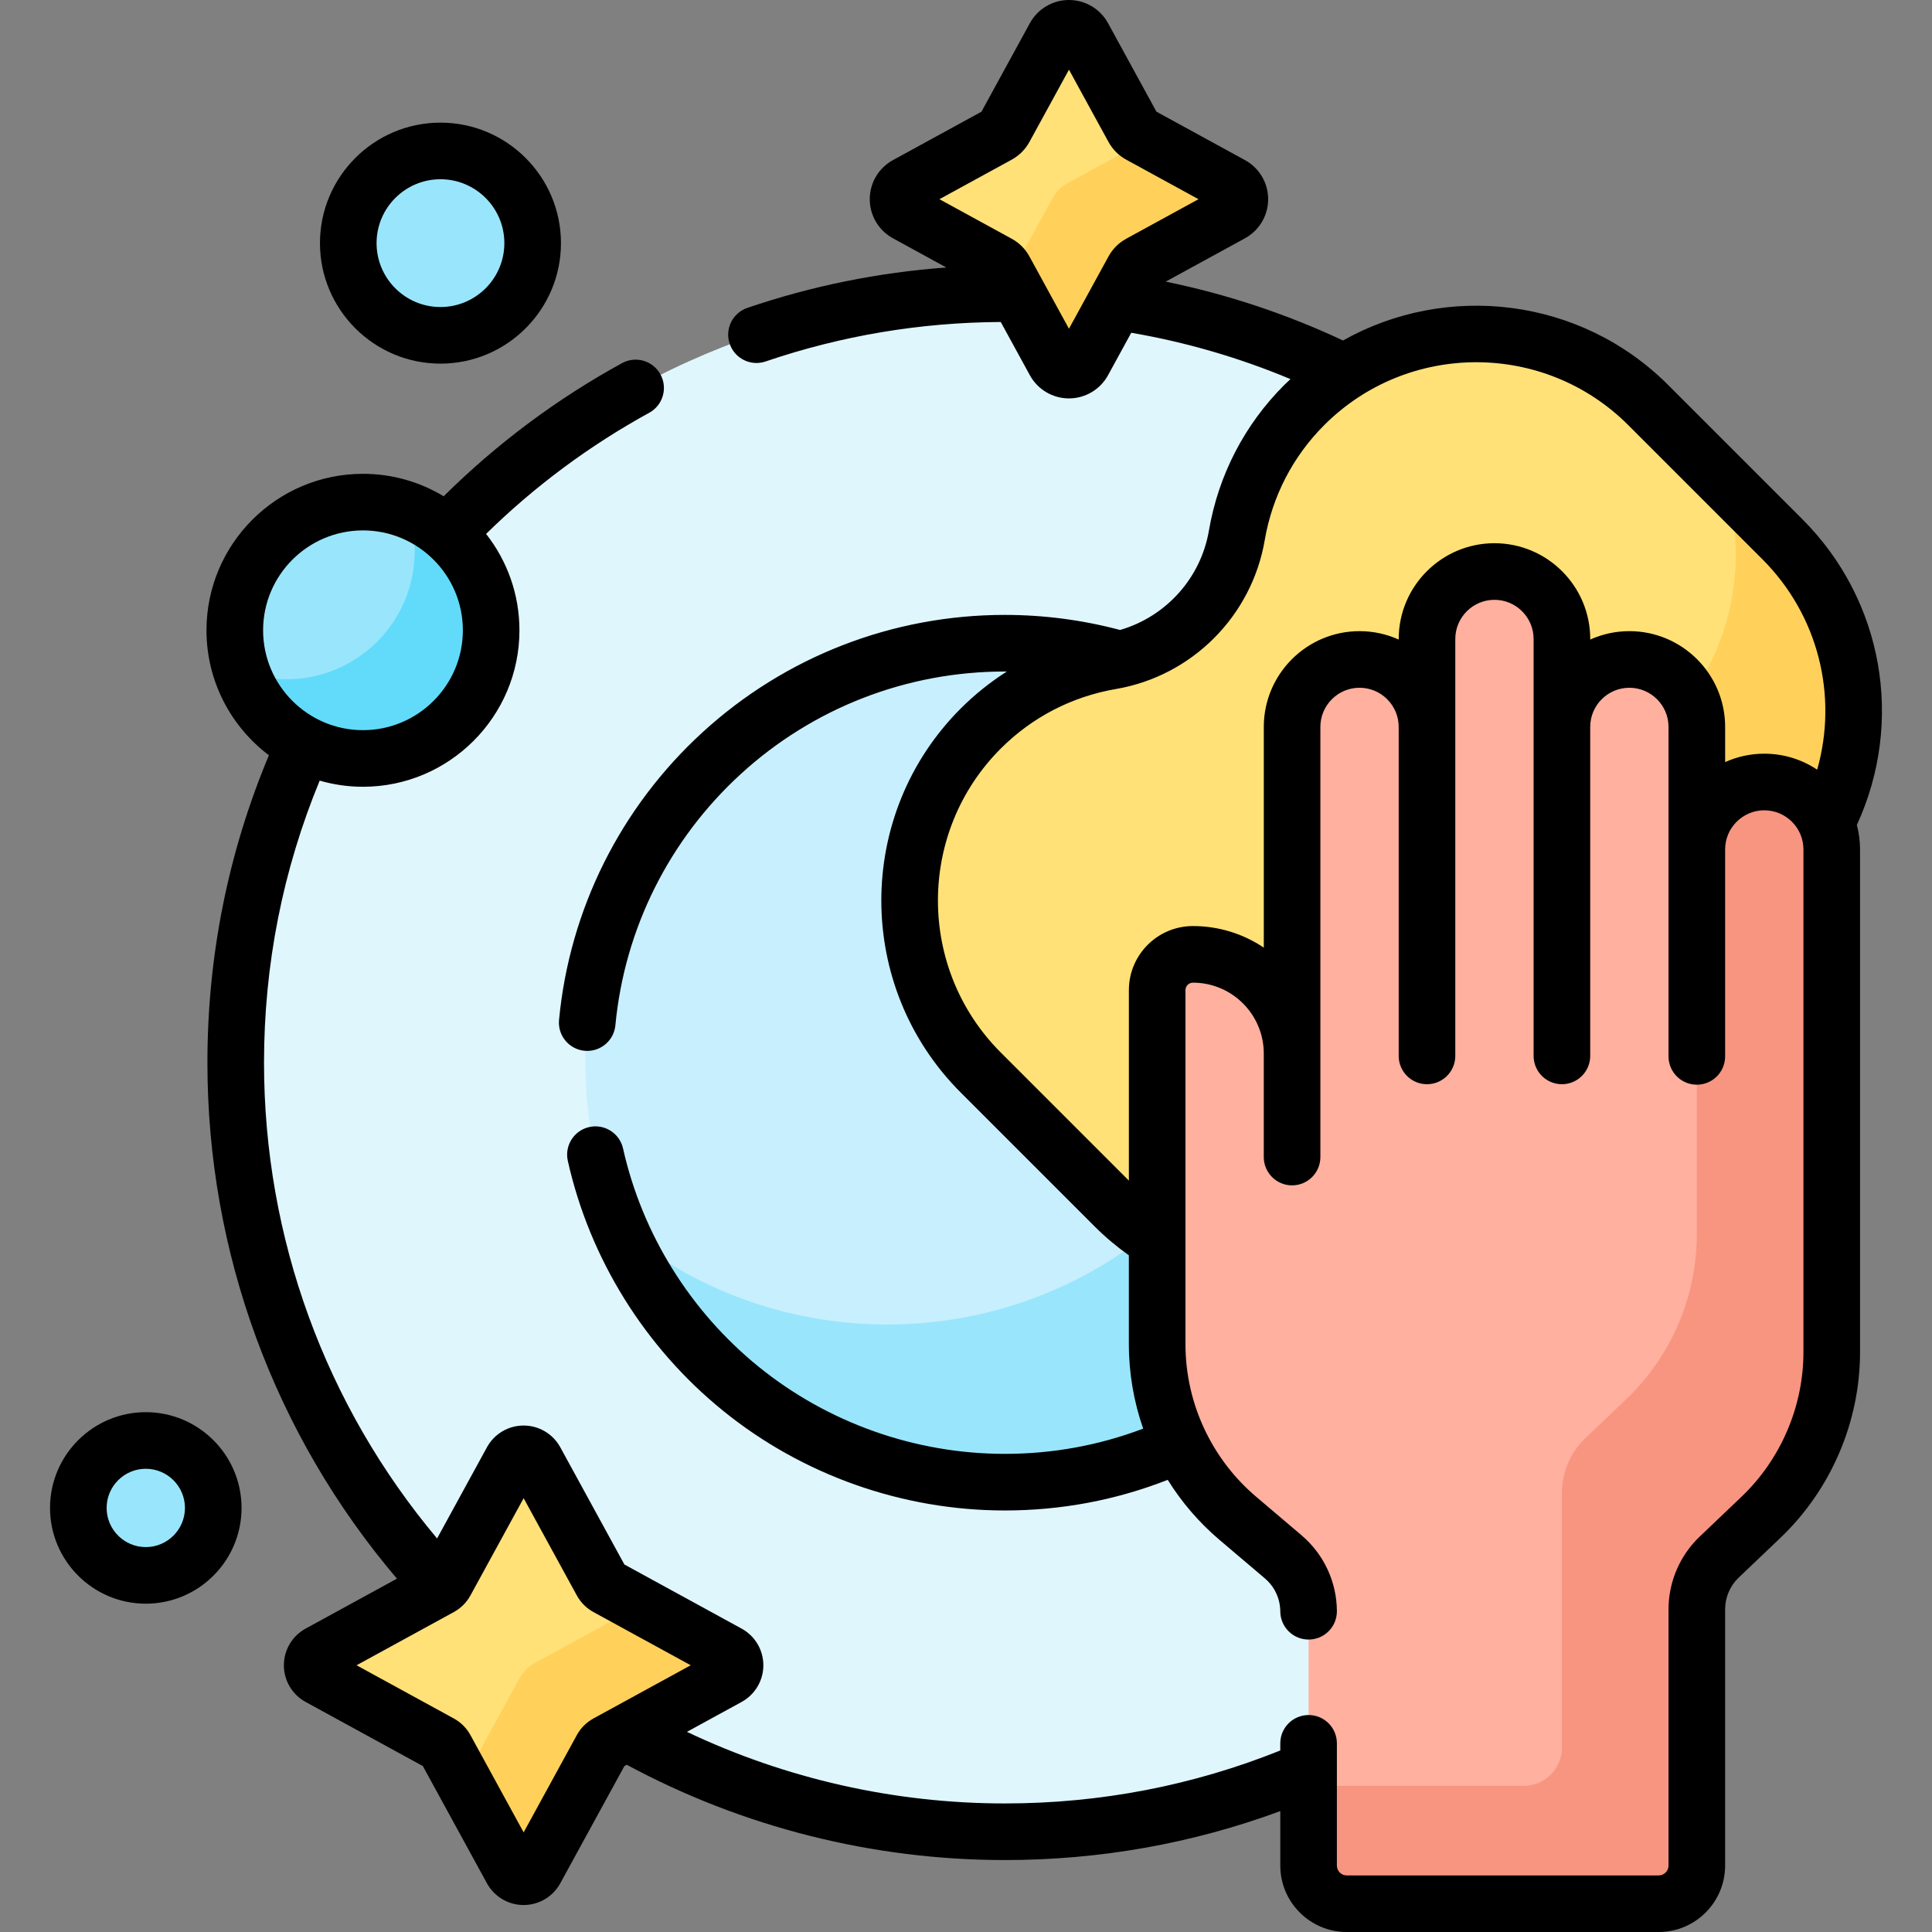
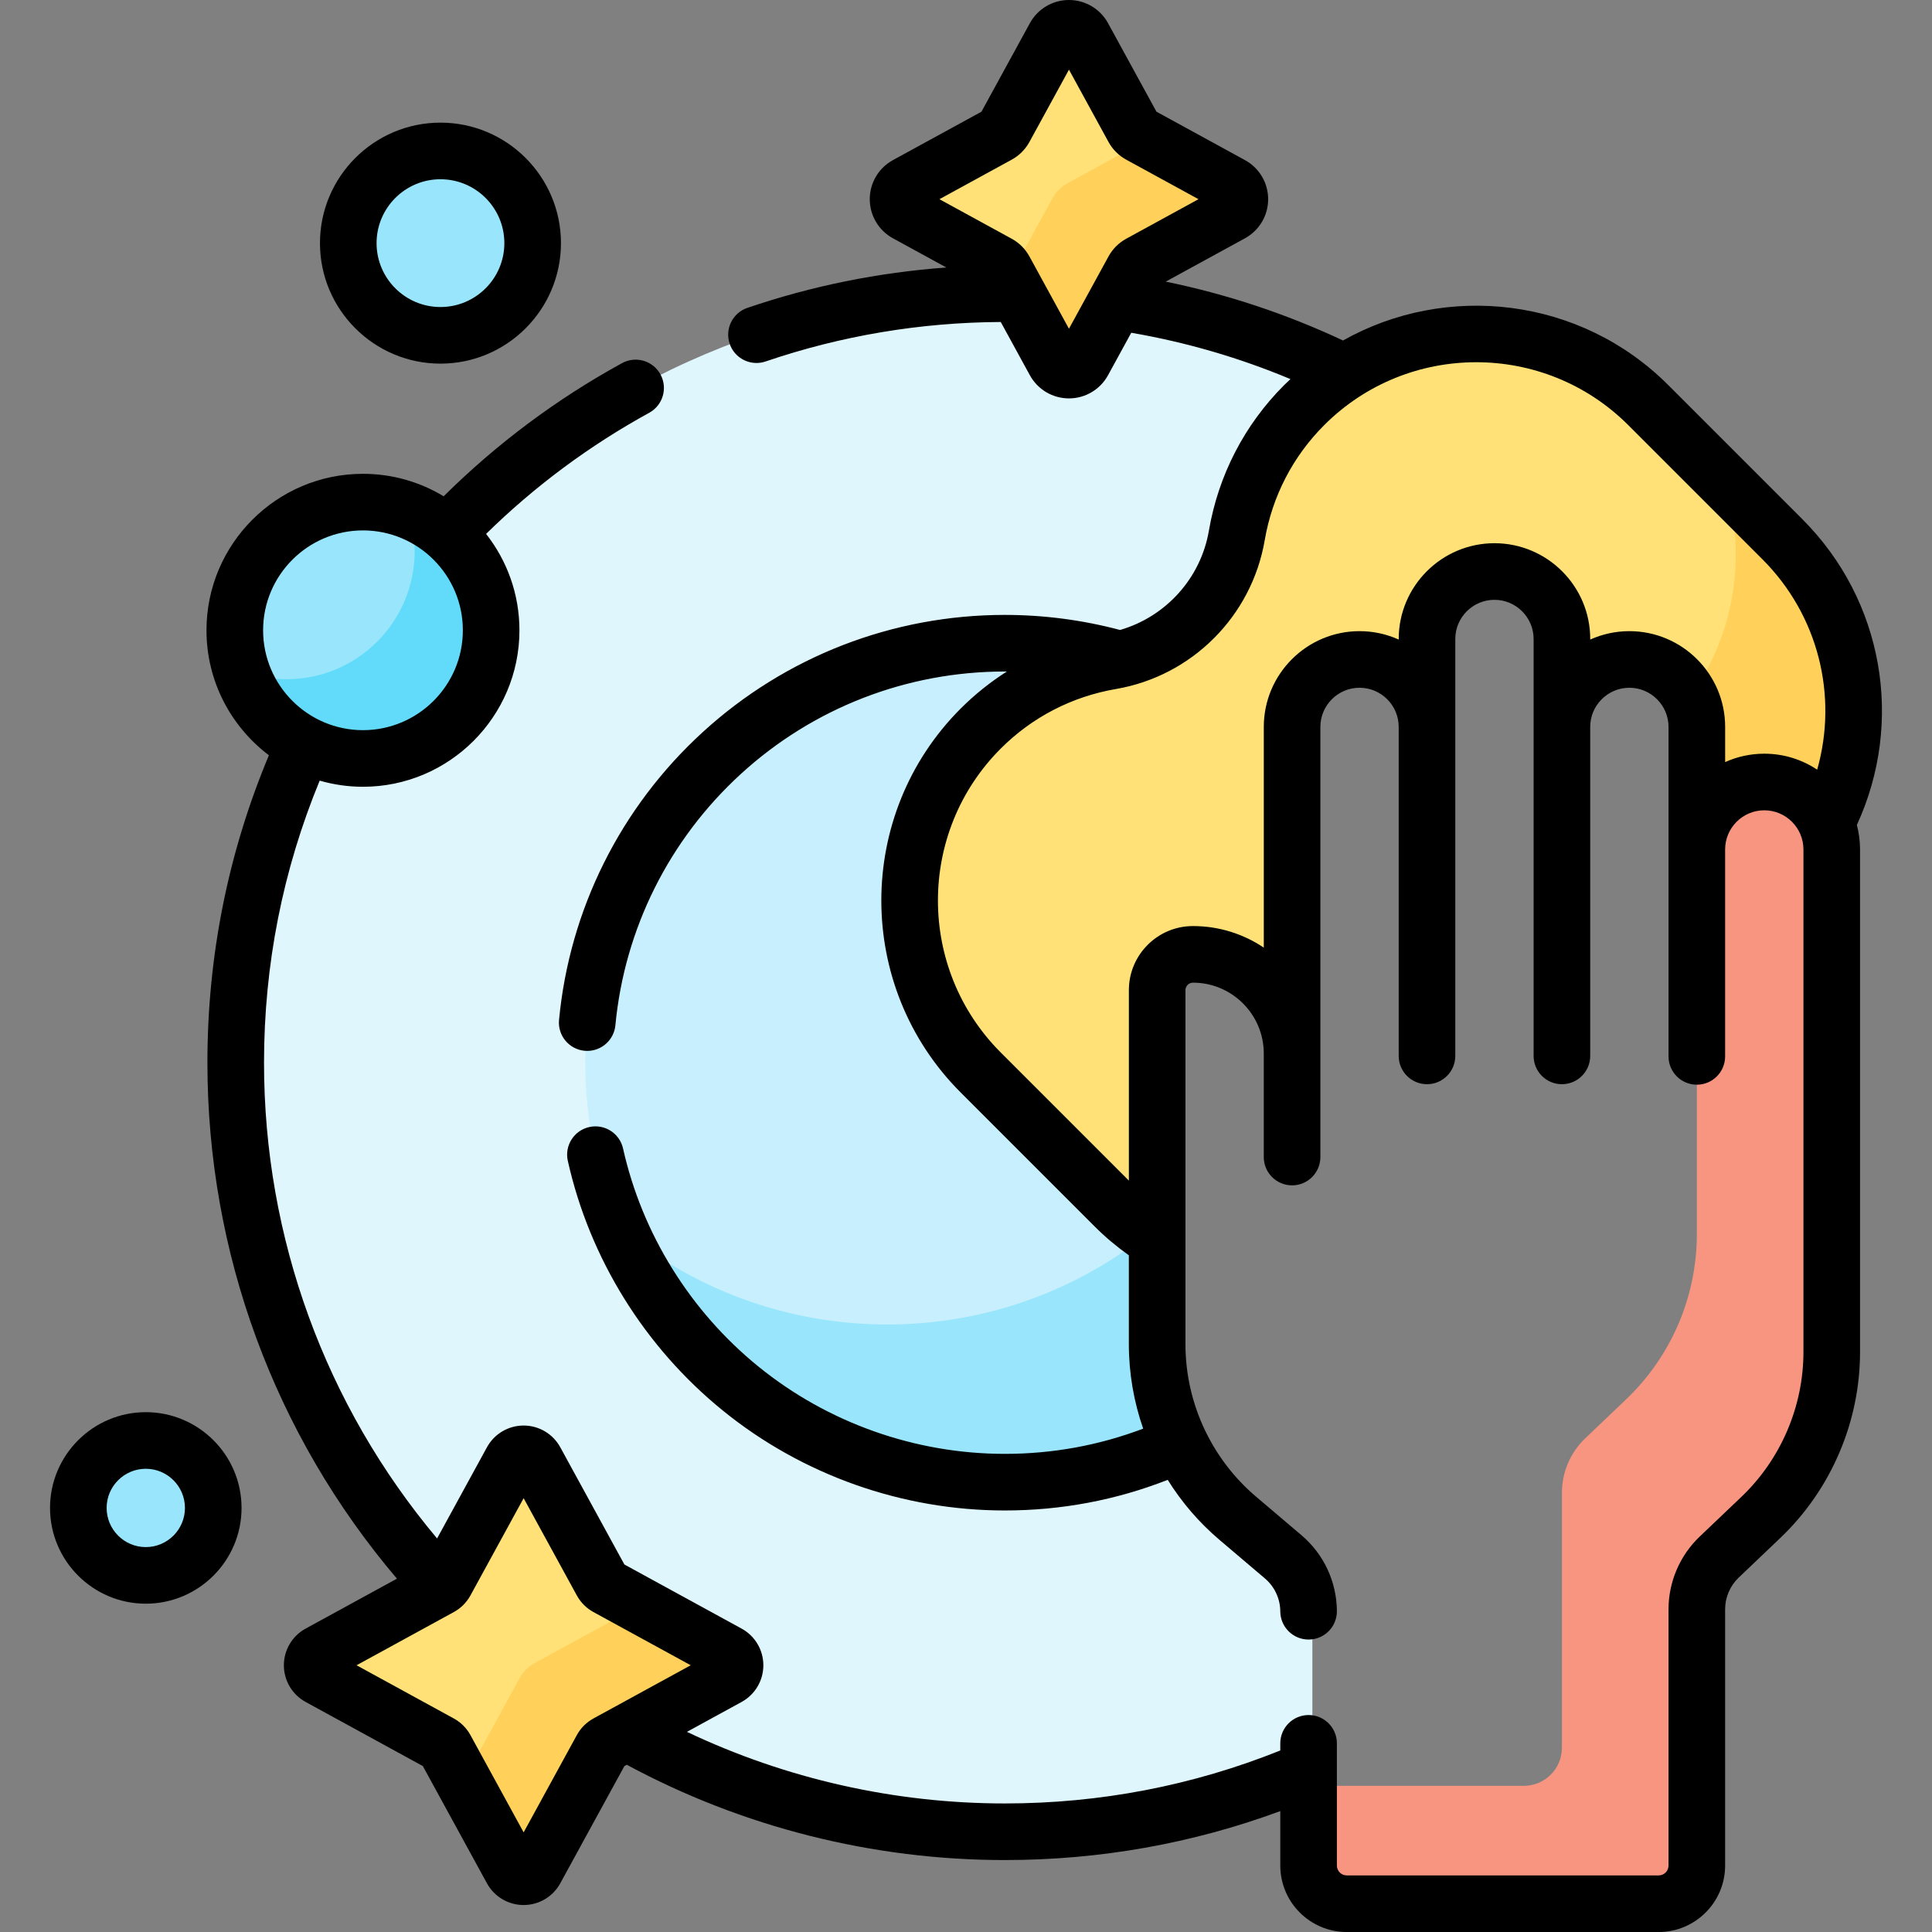
<svg xmlns="http://www.w3.org/2000/svg" id="Capa_1" enable-background="new 0 0 512 512" viewBox="0 0 512 512">
  <rect x="0" y="0" width="512" height="512" fill="#808080" stroke="none" />
  <g>
    <g>
      <g>
        <path d="m347.795 427.122c0-5.906-2.583-11.486-7.085-15.308l-12.046-10.226c-13.348-11.331-21.003-27.872-21.003-45.38v-28.053l-.467-.294c-4.014-2.527-7.72-5.479-11.015-8.774l-35.558-35.558c-11.937-11.937-18.511-27.875-18.511-44.878s6.574-32.941 18.511-44.878c9.28-9.28 21.044-15.361 34.019-17.585 17.418-2.986 31.127-16.694 34.113-34.112 2.224-12.975 8.305-24.738 17.584-34.019 3.373-3.373 7.074-6.301 11.019-8.79-27.411-13.717-58.339-21.448-91.076-21.448-112.559 0-203.806 91.247-203.806 203.806s91.245 203.805 203.804 203.805c28.986 0 56.552-6.064 81.517-16.973z" fill="#dff6fd" />
        <path d="m307.66 356.208v-28.053l-.467-.294c-4.014-2.527-7.72-5.479-11.015-8.774l-35.558-35.558c-11.937-11.937-18.511-27.875-18.511-44.878s6.574-32.941 18.511-44.878c9.28-9.28 21.044-15.361 34.019-17.585 1.383-.237 2.739-.549 4.072-.918-10.261-3.125-21.149-4.812-32.432-4.812-61.396 0-111.167 49.771-111.167 111.167s49.771 111.167 111.167 111.167c16.945 0 33.001-3.798 47.373-10.578-3.891-8.007-5.992-16.87-5.992-26.006z" fill="#c8effe" />
        <path d="m307.66 356.208v-28.053l-.467-.294c-.77-.484-1.517-.999-2.263-1.514-19.083 15.416-43.363 24.653-69.805 24.653-27.048 0-51.837-9.664-71.111-25.722 16.966 39.695 56.365 67.514 102.264 67.514 16.945 0 33.001-3.798 47.373-10.578-3.89-8.007-5.991-16.87-5.991-26.006z" fill="#99e6fc" />
        <path d="m135.631 387.139-17.542 32.074c-.328.6-.821 1.093-1.421 1.421l-32.075 17.542c-2.48 1.356-2.48 4.918 0 6.274l32.075 17.542c.6.328 1.093.821 1.421 1.421l17.542 32.074c1.356 2.48 4.918 2.48 6.274 0l17.542-32.074c.328-.6.821-1.093 1.421-1.421l32.075-17.542c2.48-1.356 2.48-4.918 0-6.274l-32.075-17.542c-.6-.328-1.093-.821-1.421-1.421l-17.542-32.074c-1.356-2.48-4.918-2.48-6.274 0z" fill="#ffe177" />
        <g>
          <path d="m192.943 438.177-23.29-12.738-27.978 15.302c-1.678.918-3.057 2.297-3.975 3.975l-14.919 27.278 12.85 23.495c1.356 2.48 4.918 2.48 6.274 0l17.542-32.074c.328-.6.821-1.093 1.421-1.421l32.075-17.542c2.48-1.357 2.48-4.919 0-6.275z" fill="#ffd15b" />
        </g>
        <path d="m279.508 9.74-13.28 24.281c-.395.722-.989 1.316-1.712 1.712l-24.281 13.28c-2.986 1.633-2.986 5.922 0 7.555l24.281 13.28c.722.395 1.316.989 1.712 1.712l13.28 24.281c1.633 2.986 5.922 2.986 7.555 0l13.28-24.281c.395-.722.989-1.316 1.712-1.712l24.281-13.28c2.986-1.633 2.986-5.922 0-7.555l-24.281-13.28c-.722-.395-1.316-.989-1.712-1.712l-13.28-24.281c-1.633-2.987-5.922-2.987-7.555 0z" fill="#ffe177" />
        <g>
          <path d="m326.336 49.013-22.143-12.11-21.292 11.645c-1.678.918-3.057 2.297-3.975 3.975l-11.555 21.127 12.137 22.191c1.633 2.986 5.922 2.986 7.555 0l13.28-24.281c.395-.722.989-1.316 1.712-1.712l24.281-13.28c2.986-1.633 2.986-5.922 0-7.555z" fill="#ffd15b" />
        </g>
        <circle cx="96.192" cy="167.032" fill="#99e6fc" r="33.968" />
        <path d="m108.128 135.227c1.139 3.396 1.765 7.026 1.765 10.805 0 18.76-15.208 33.968-33.968 33.968-4.201 0-8.222-.768-11.936-2.163 4.516 13.461 17.222 23.163 32.203 23.163 18.76 0 33.968-15.208 33.968-33.968 0-14.558-9.162-26.972-22.032-31.805z" fill="#62dbfb" />
        <circle cx="116.727" cy="64.433" fill="#99e6fc" r="24.433" />
        <circle cx="38.635" cy="399.618" fill="#99e6fc" r="17.878" />
        <path d="m307.659 262.4c0-4.678 3.806-8.484 8.484-8.484 13.935 0 25.271 11.336 25.271 25.271h2v-86.547c0-9.307 7.571-16.878 16.877-16.878s16.877 7.571 16.877 16.877h2v-23.305c0-9.307 7.571-16.878 16.878-16.878s16.878 7.571 16.878 16.878v23.306h2c0-9.307 7.571-16.878 16.877-16.878s16.877 7.571 16.877 16.877v32.473h2c0-9.306 7.571-16.877 16.878-16.877 7.257 0 13.44 4.612 15.82 11.052 13.234-24.438 9.57-55.786-11.022-76.378l-35.56-35.56c-25.072-25.071-66.098-25.07-91.169.001-9.736 9.736-15.69 21.877-17.863 34.556-2.91 16.974-16.321 30.386-33.296 33.296-12.679 2.173-24.82 8.128-34.556 17.864-25.072 25.072-25.072 66.099 0 91.17l35.558 35.558c3.741 3.741 7.844 6.912 12.19 9.536z" fill="#ffe177" />
        <g>
          <path d="m447.813 184.72c1.185 2.39 1.868 5.072 1.868 7.92v32.473c0-9.874 8.004-17.878 17.878-17.878 7.387 0 13.725 4.481 16.45 10.872 12.487-24.26 8.609-54.937-11.652-75.198l-15.273-15.273c5.912 19.065 2.822 40.377-9.271 57.084z" fill="#ffd15b" />
        </g>
-         <path d="m467.559 207.235c-9.874 0-17.878 8.004-17.878 17.878v-32.473c0-9.874-8.004-17.878-17.878-17.878-9.874 0-17.878 8.004-17.878 17.878v-23.305c0-9.874-8.004-17.878-17.878-17.878-9.874 0-17.878 8.004-17.878 17.878v23.304c0-9.873-8.004-17.877-17.878-17.877-9.874 0-17.878 8.004-17.878 17.878v86.548c0-14.509-11.762-26.271-26.271-26.271-5.238 0-9.484 4.246-9.484 9.484v93.808c0 17.77 7.809 34.643 21.357 46.143l12.046 10.226c4.27 3.625 6.732 8.944 6.732 14.545v67.27c0 5.582 4.526 10.108 10.108 10.108h82.67c5.583 0 10.108-4.526 10.108-10.108v-67.927c0-5.22 2.139-10.212 5.918-13.813l11.064-10.543c11.989-11.423 18.773-27.26 18.773-43.819v-133.179c.002-9.873-8.002-17.877-17.875-17.877z" fill="#ffb09e" />
        <path d="m467.217 207.238c-9.716.182-17.536 8.115-17.536 17.874v101.944c0 16.559-6.785 32.396-18.773 43.819l-10.779 10.27c-3.961 3.775-6.203 9.008-6.203 14.479v67.532c0 5.582-4.525 10.108-10.108 10.108h-57.023v21.127c0 5.582 4.526 10.108 10.108 10.108h82.67c5.583 0 10.108-4.526 10.108-10.108v-67.927c0-5.22 2.139-10.212 5.918-13.813l11.064-10.543c11.989-11.423 18.773-27.26 18.773-43.819v-132.71c0-10.019-8.2-18.529-18.219-18.341z" fill="#f89580" />
      </g>
    </g>
    <g>
      <path d="m38.635 374.24c-13.993 0-25.377 11.384-25.377 25.378 0 13.993 11.384 25.377 25.377 25.377 13.994 0 25.378-11.384 25.378-25.377 0-13.994-11.385-25.378-25.378-25.378zm0 35.755c-5.722 0-10.377-4.655-10.377-10.377 0-5.723 4.655-10.378 10.377-10.378 5.723 0 10.378 4.655 10.378 10.378 0 5.722-4.656 10.377-10.378 10.377z" />
      <path d="m116.727 96.366c17.608 0 31.933-14.325 31.933-31.933s-14.325-31.933-31.933-31.933-31.933 14.325-31.933 31.933 14.325 31.933 31.933 31.933zm0-48.866c9.337 0 16.933 7.596 16.933 16.933s-7.596 16.933-16.933 16.933-16.933-7.596-16.933-16.933 7.596-16.933 16.933-16.933z" />
      <path d="m477.66 137.605-35.56-35.561c-23.314-23.312-58.765-27.235-86.187-11.81-15.017-7.046-30.762-12.271-46.984-15.599l21.005-11.488c3.788-2.072 6.141-6.041 6.141-10.358s-2.353-8.286-6.141-10.357l-23.46-12.832-12.832-23.46c-2.071-3.787-6.039-6.14-10.356-6.14s-8.286 2.353-10.358 6.141l-12.831 23.46-23.46 12.832c-3.788 2.072-6.141 6.041-6.141 10.357 0 4.317 2.353 8.286 6.141 10.358l14.156 7.742c-17.992 1.307-35.672 4.884-52.738 10.703-3.92 1.337-6.015 5.599-4.678 9.52 1.063 3.118 3.977 5.081 7.098 5.081.803 0 1.619-.13 2.421-.403 20.042-6.835 41.002-10.348 62.314-10.461l7.717 14.11c2.072 3.788 6.041 6.14 10.358 6.14s8.286-2.353 10.357-6.141l6.156-11.255c14.506 2.498 28.636 6.61 42.187 12.282-.556.522-1.118 1.036-1.661 1.579-10.53 10.53-17.429 23.875-19.952 38.592-2.166 12.636-11.427 22.797-23.542 26.311-9.929-2.638-20.193-3.992-30.552-3.992-29.718 0-58.152 11.039-80.065 31.083-21.769 19.913-35.286 46.993-38.06 76.251-.391 4.124 2.635 7.783 6.758 8.174.241.023.479.034.717.034 3.823 0 7.089-2.91 7.458-6.792 2.423-25.549 14.232-49.201 33.252-66.599 19.14-17.509 43.979-27.151 69.94-27.151.182 0 .363.009.544.009-4.381 2.789-8.477 6.058-12.214 9.794-28.06 28.06-28.06 73.717 0 101.777l35.558 35.558c2.758 2.758 5.781 5.283 8.993 7.576v23.535c0 7.725 1.318 15.281 3.797 22.397-11.687 4.434-23.992 6.687-36.678 6.687-23.697 0-46.864-8.202-65.232-23.095-18.11-14.684-30.87-35.223-35.929-57.834-.904-4.042-4.912-6.588-8.957-5.681-4.042.904-6.586 4.914-5.681 8.957 5.793 25.893 20.396 49.407 41.119 66.21 21.032 17.053 47.553 26.444 74.679 26.444 14.951 0 29.443-2.73 43.182-8.114 3.681 5.903 8.27 11.28 13.703 15.891l12.046 10.226c2.573 2.184 4.061 5.375 4.083 8.753.027 4.126 3.379 7.452 7.499 7.452h.049c4.142-.027 7.478-3.406 7.452-7.548-.05-7.753-3.467-15.077-9.375-20.093l-12.046-10.226c-5.622-4.772-10.093-10.59-13.263-17.038-.015-.034-.025-.068-.041-.102-.055-.12-.121-.232-.182-.347-3.394-7.072-5.224-14.886-5.224-22.937v-93.808c0-1.094.89-1.984 1.984-1.984 10.351 0 18.771 8.42 18.771 18.771v27.446c0 4.142 3.358 7.5 7.5 7.5s7.5-3.358 7.5-7.5v-113.993c0-5.722 4.656-10.377 10.378-10.377s10.377 4.655 10.377 10.377v87.187c0 4.142 3.358 7.5 7.5 7.5s7.5-3.358 7.5-7.5v-110.492c0-5.722 4.656-10.377 10.378-10.377s10.377 4.655 10.377 10.377v23.301.004 87.187c0 4.142 3.358 7.5 7.5 7.5s7.5-3.358 7.5-7.5v-87.188c.001-5.721 4.656-10.375 10.378-10.375s10.377 4.655 10.377 10.377v87.187.127c0 4.142 3.358 7.5 7.5 7.5s7.5-3.358 7.5-7.5v-54.84c0-5.722 4.655-10.377 10.377-10.377s10.378 4.655 10.378 10.377v133.178c0 14.438-5.995 28.43-16.447 38.39l-11.064 10.542c-5.24 4.992-8.245 12.005-8.245 19.243v67.927c0 1.438-1.17 2.608-2.608 2.608h-82.67c-1.438 0-2.608-1.17-2.608-2.608v-32.394c0-4.142-3.358-7.5-7.5-7.5s-7.5 3.358-7.5 7.5v1.891c-23.213 9.318-47.751 14.039-73.017 14.039-29.199 0-58.044-6.537-84.228-18.973l14.492-7.926c3.554-1.944 5.761-5.667 5.761-9.718 0-4.05-2.208-7.773-5.761-9.716l-31.066-16.991-16.99-31.066c-1.944-3.553-5.667-5.761-9.717-5.761s-7.773 2.208-9.717 5.761l-13.216 24.165c-29.643-35.316-45.863-79.7-45.863-126.081 0-25.945 4.97-51.053 14.752-74.75 3.645 1.051 7.489 1.626 11.468 1.626 22.865 0 41.468-18.603 41.468-41.468 0-9.63-3.309-18.497-8.838-25.543 12.872-12.628 27.385-23.411 43.233-32.101 3.632-1.991 4.962-6.55 2.97-10.182-1.991-3.632-6.55-4.963-10.182-2.97-17.361 9.519-33.23 21.376-47.267 35.283-6.248-3.776-13.566-5.953-21.385-5.953-22.865 0-41.467 18.602-41.467 41.467 0 13.518 6.504 25.543 16.544 33.118-10.811 25.811-16.297 53.184-16.297 81.474 0 50.372 17.77 98.558 50.224 136.736l-24.2 13.236c-3.554 1.943-5.762 5.666-5.762 9.716 0 4.051 2.207 7.774 5.761 9.718l31.065 16.991 16.991 31.067c1.943 3.553 5.667 5.76 9.717 5.76s7.773-2.207 9.717-5.761l16.991-31.066.629-.344c30.637 16.518 65.169 25.252 100.173 25.252 25.175 0 49.684-4.363 73.017-12.972v14.434c0 9.709 7.899 17.608 17.608 17.608h82.67c9.709 0 17.608-7.899 17.608-17.608v-67.927c0-3.153 1.309-6.208 3.592-8.383l11.064-10.542c13.409-12.777 21.099-30.728 21.099-49.249v-133.178c0-2.242-.296-4.417-.844-6.489 12.615-27.4 7.005-59.583-14.43-81.019zm-179.202-74.338c-1.985 1.085-3.608 2.708-4.694 4.694l-10.478 19.157-10.478-19.158c-1.085-1.984-2.708-3.607-4.693-4.692l-19.157-10.478 19.158-10.478c1.985-1.086 3.608-2.709 4.692-4.693l10.478-19.157 10.477 19.155c1.085 1.986 2.709 3.61 4.693 4.694l19.157 10.478zm-202.266 77.298c14.594 0 26.468 11.873 26.468 26.467s-11.874 26.468-26.468 26.468-26.467-11.874-26.467-26.468 11.873-26.467 26.467-26.467zm56.675 319.251-14.099 25.779-14.099-25.779c-1.019-1.862-2.542-3.385-4.403-4.403l-25.778-14.099 25.778-14.099c1.862-1.018 3.384-2.54 4.403-4.403l14.099-25.779 14.1 25.781c1.019 1.861 2.541 3.383 4.401 4.4l25.779 14.099-25.778 14.099c-1.862 1.019-3.385 2.542-4.403 4.404zm328.702-255.849c-4.018-2.671-8.835-4.232-14.011-4.232-3.696 0-7.207.801-10.378 2.228v-9.324c0-13.993-11.384-25.377-25.377-25.377-3.696 0-7.207.801-10.378 2.228v-.156c0-13.993-11.384-25.377-25.377-25.377-13.994 0-25.378 11.384-25.378 25.377v.156c-3.17-1.427-6.681-2.228-10.377-2.228-13.994 0-25.378 11.384-25.378 25.377v58.49c-5.372-3.605-11.829-5.713-18.771-5.713-9.365 0-16.984 7.619-16.984 16.984v50.477l-33.944-33.944c-22.211-22.211-22.211-58.352 0-80.564 8.325-8.324 18.878-13.779 30.521-15.774 20.128-3.45 35.971-19.292 39.421-39.421 1.996-11.642 7.451-22.196 15.774-30.52 22.212-22.211 58.352-22.211 80.563-.001l35.56 35.561c14.816 14.816 20.077 36.133 14.514 55.753z" />
    </g>
  </g>
  <g />
  <g />
  <g />
  <g />
  <g />
  <g />
  <g />
  <g />
  <g />
  <g />
  <g />
  <g />
  <g />
  <g />
  <g />
</svg>